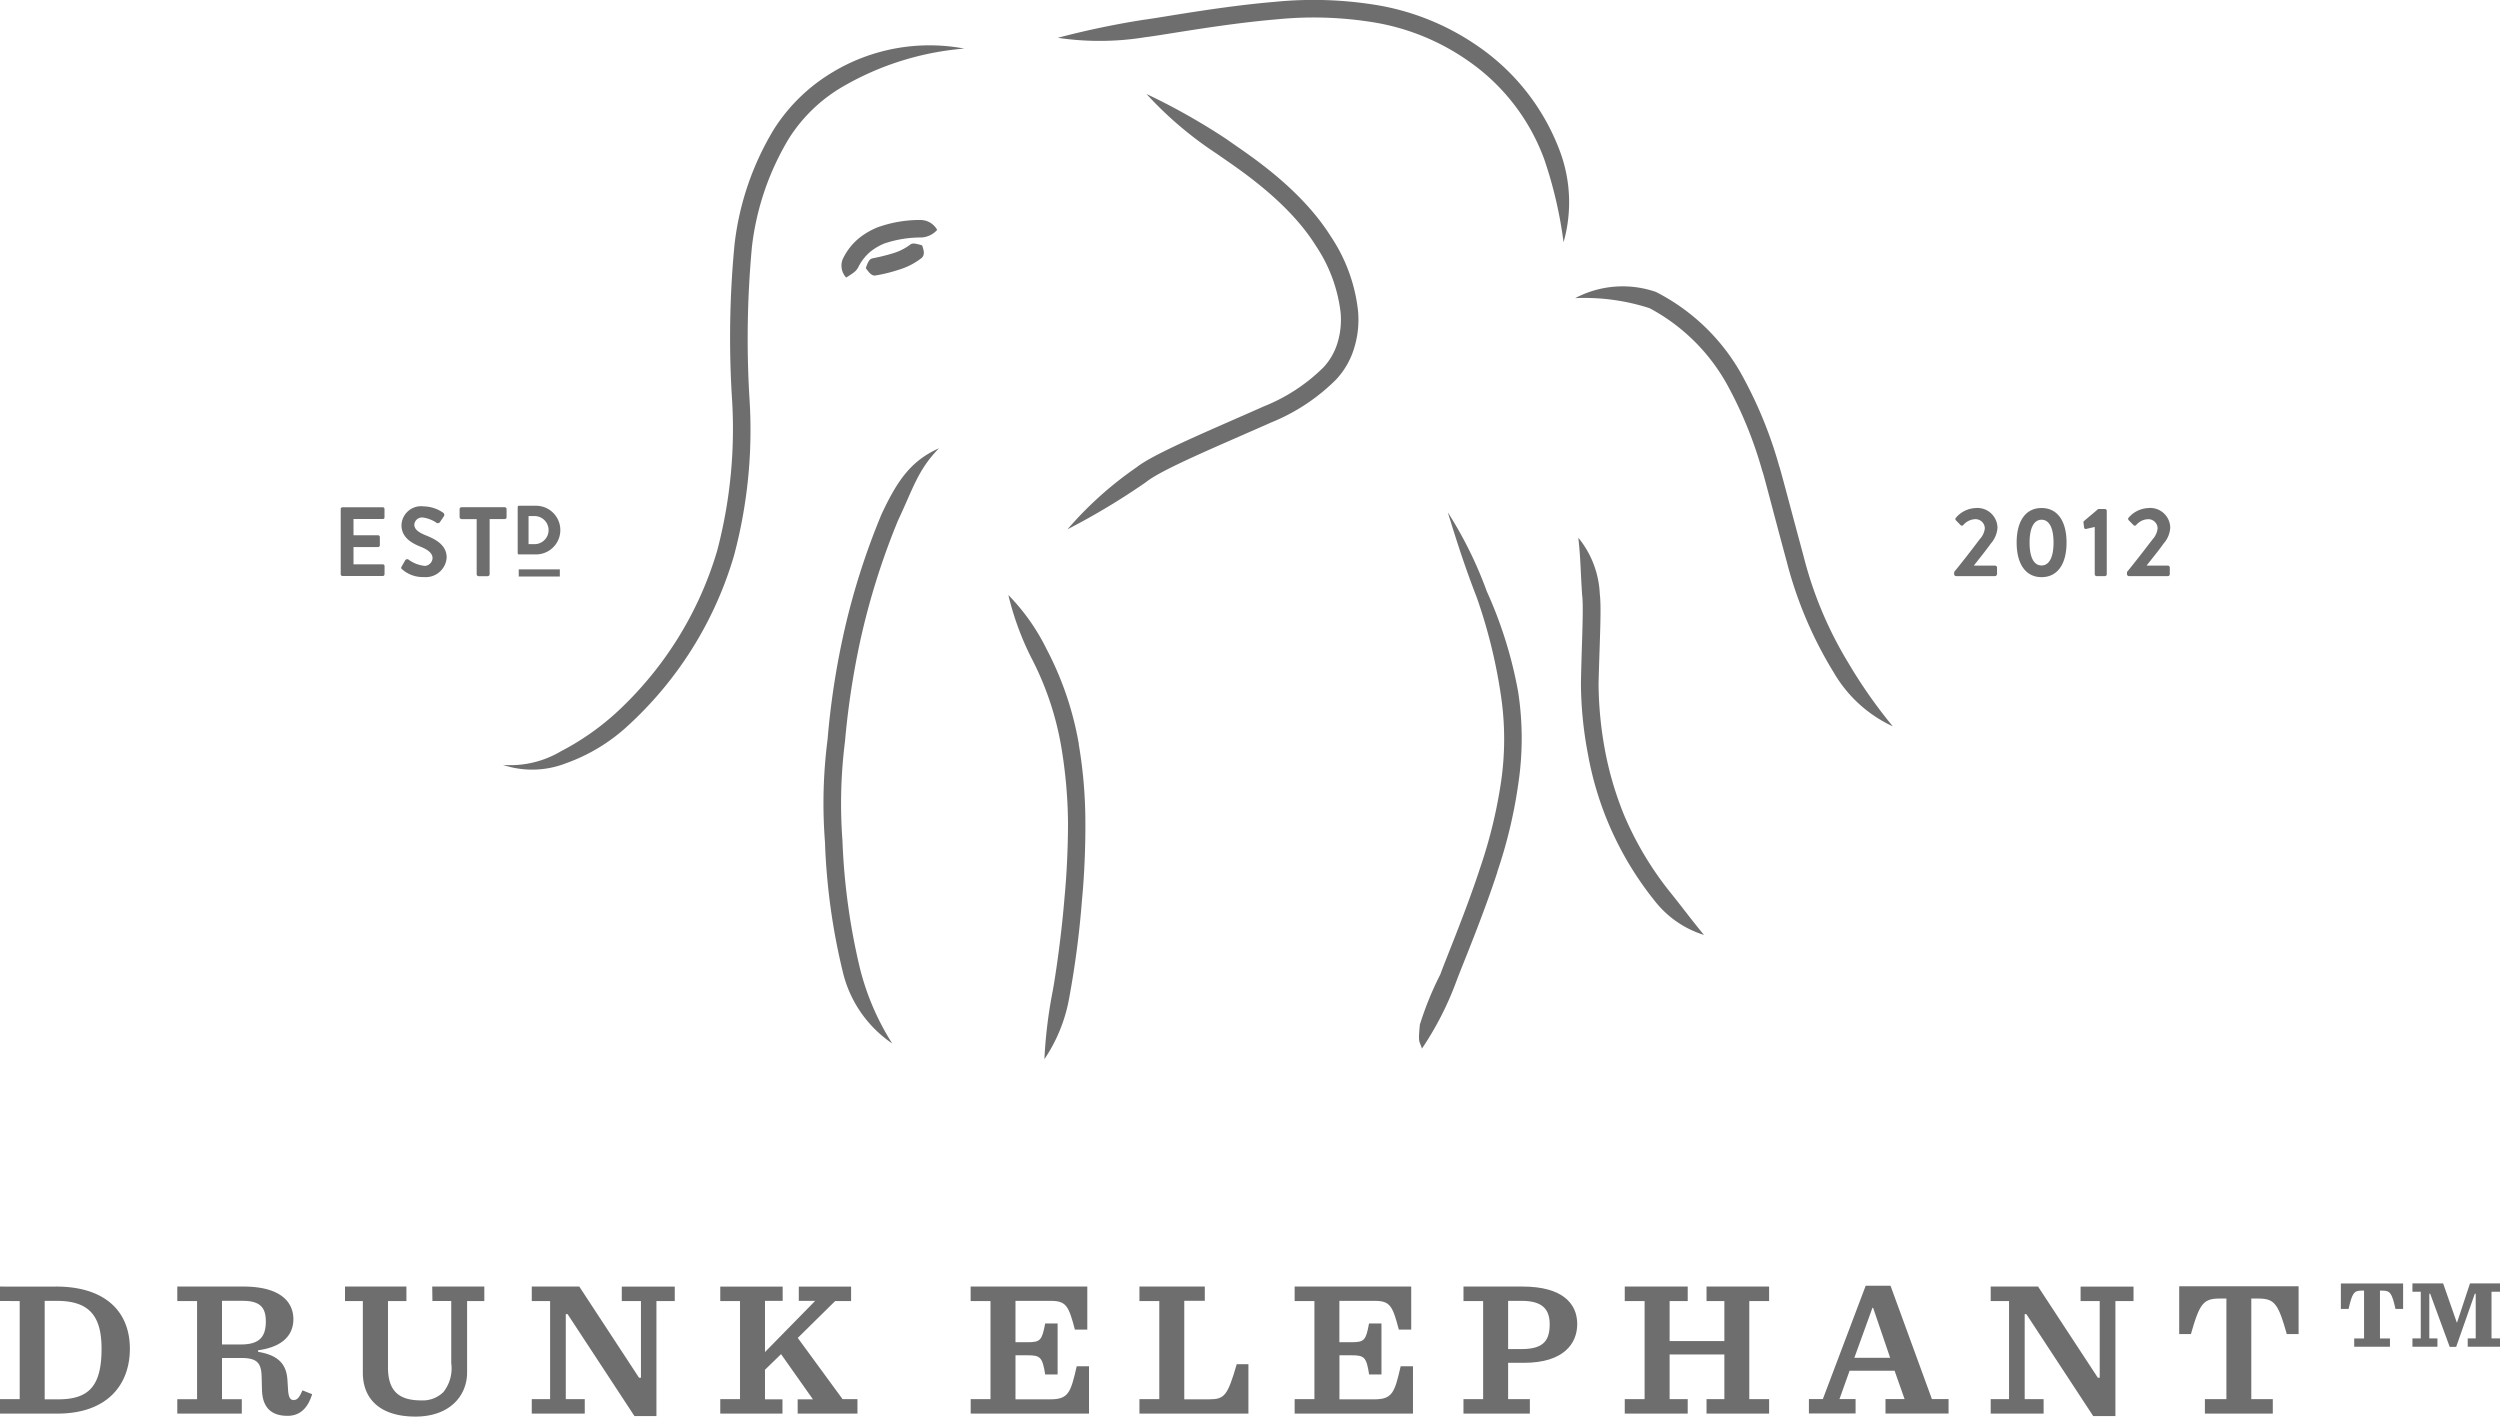
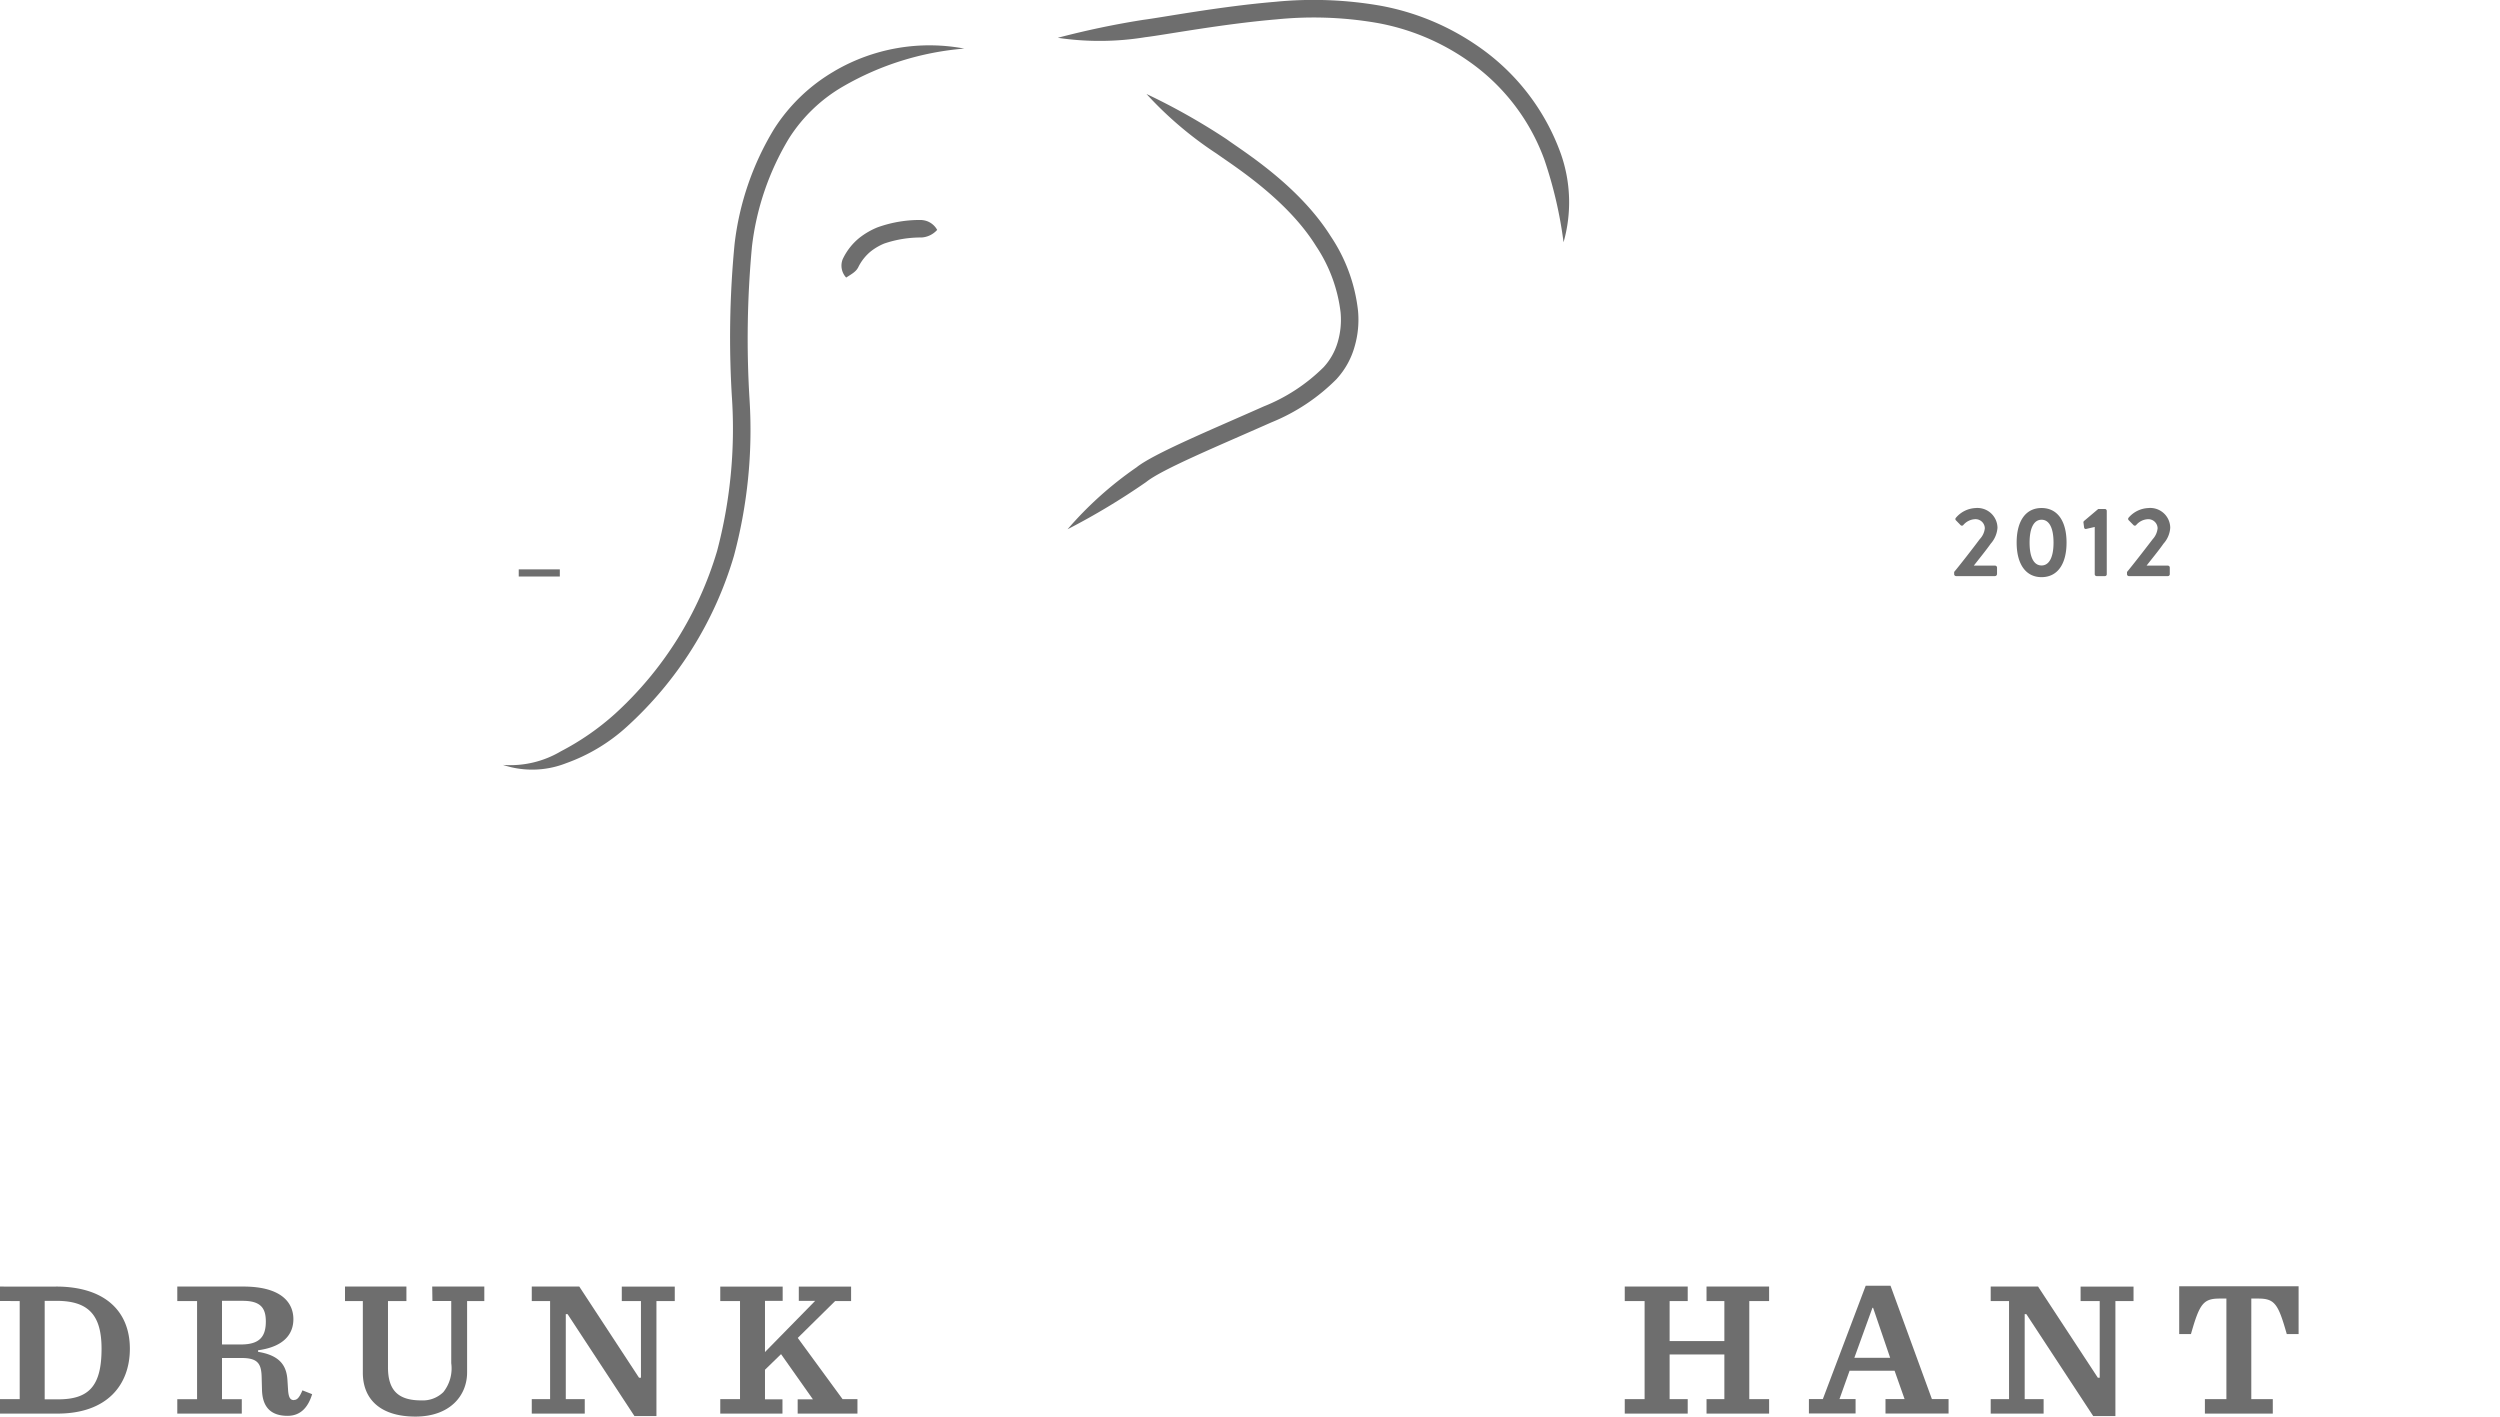
<svg xmlns="http://www.w3.org/2000/svg" width="360" height="204" viewBox="0 0 150 85">
  <g id="full_logomark" transform="translate(0)">
-     <path id="パス_16" data-name="パス 16" d="M139.5,78.331h.462c.218-.946.318-1.1.782-1.1h.147V80.1H140.3v.5h2.146v-.5h-.6V77.232h.147c.471,0,.571.153.785,1.1h.457V76.8H139.5Z" transform="translate(0.952 0.206)" fill="#6e6e6e" fill-rule="evenodd" />
    <g id="グループ_14" data-name="グループ 14" transform="translate(144.746 77.003)">
-       <path id="パス_17" data-name="パス 17" d="M5.465.783V.28h-1.8L2.89,2.625H2.872L2.052.28H.211v.5h.5v2.8h-.5v.5h1.5v-.5H1.224V.9h.052L2.447,4.089h.388L3.955.9h.053V3.582h-.48v.5H5.465v-.5H4.956V.783Z" transform="translate(-0.211 -0.28)" fill="#6e6e6e" fill-rule="evenodd" />
-     </g>
+       </g>
    <path id="パス_18" data-name="パス 18" d="M3.493,83.754H2.681V77.845h.712c1.924,0,2.7.859,2.7,2.872,0,2.237-.755,3.037-2.6,3.037m-.136-6.766H0v.868H1.182v5.886H0v.868H3.445c2.988,0,4.347-1.727,4.347-3.894,0-2.221-1.467-3.729-4.434-3.729m11.1,3.474H13.32V77.844h1.246c1.065,0,1.384.427,1.384,1.238,0,.918-.381,1.38-1.49,1.38M17.637,83.8c-.211,0-.312-.139-.349-.551l-.044-.688c-.062-.843-.466-1.448-1.76-1.657V80.81c1.607-.219,2.119-1.019,2.119-1.867,0-.962-.684-1.956-3.009-1.956H10.637v.871h1.187v5.886H10.637v.866h3.87v-.866H13.32v-2.47H14.5c1,0,1.184.37,1.2,1.184l.019.7c.018,1.138.61,1.586,1.533,1.586.8,0,1.242-.532,1.476-1.3l-.583-.229c-.174.416-.312.576-.5.576m8.3-5.939h1.129v3.729a2.293,2.293,0,0,1-.47,1.737,1.762,1.762,0,0,1-1.325.5c-1.313,0-2-.53-2-1.981V77.857h1.106v-.871H20.7v.871h1.07v4.3c0,1.592,1.056,2.632,3.156,2.632,2.054,0,3.1-1.241,3.1-2.652V77.857h1.033v-.871H25.933Z" transform="translate(0 0.206)" fill="#6e6e6e" fill-rule="evenodd" />
    <path id="パス_19" data-name="パス 19" d="M37.092,77.858h1.15v4.6h-.115l-3.585-5.47H31.691v.87h1.1v5.884h-1.1v.868H34.87v-.868H33.732v-5.1h.108l4.012,6.117h1.319v-6.9h1.1v-.87H37.092Z" transform="translate(0.215 0.206)" fill="#6e6e6e" fill-rule="evenodd" />
    <path id="パス_20" data-name="パス 20" d="M47.576,80.069l2.243-2.212h.957v-.868H47.638v.856h.983l-3.012,3.072V77.845H46.67v-.856H42.926v.868h1.185v5.886H42.926v.868h3.732v-.857H45.609V81.979l.964-.937,1.912,2.712H47.57v.857h3.587v-.868h-.893Z" transform="translate(0.29 0.206)" fill="#6e6e6e" fill-rule="evenodd" />
-     <path id="パス_21" data-name="パス 21" d="M62.511,83.755h-2.07V81.111h.737c.757,0,.879.119,1.045,1.149h.746V79.2h-.746c-.191,1.008-.287,1.127-1.045,1.127h-.737V77.846H62.56c.932,0,1.074.316,1.446,1.725h.744V76.987h-7v.87h1.192v5.886H57.753v.866h7.1V81.771h-.739c-.363,1.6-.5,1.983-1.6,1.983m9.544,0h-1.49V77.844H71.8v-.857H67.878v.87h1.191v5.886H67.878v.866h6.539V81.644h-.7c-.555,1.9-.732,2.109-1.662,2.109m9.892,0H79.879V81.111h.73c.769,0,.891.119,1.049,1.149H82.4V79.2h-.746c-.184,1.008-.28,1.127-1.049,1.127h-.73V77.846H82c.927,0,1.07.316,1.442,1.725h.743V76.987H77.191v.87h1.186v5.886H77.191v.866h7.1V81.771h-.739c-.367,1.6-.5,1.983-1.6,1.983m8.881-3.016H90V77.846h.829c1.3,0,1.664.578,1.664,1.4,0,.916-.314,1.492-1.664,1.492m.037-3.752H87.321v.871H88.5v5.886h-1.18v.866h3.984v-.866H90v-2.18h.946c2.405,0,3.2-1.17,3.2-2.328,0-1.227-.886-2.248-3.28-2.248" transform="translate(0.488 0.206)" fill="#6e6e6e" fill-rule="evenodd" />
    <path id="パス_22" data-name="パス 22" d="M101.735,77.857h1.07v2.4H99.52v-2.4h1.086v-.87H96.828v.87h1.191v5.886H96.828v.866h3.778v-.866H99.52v-2.68h3.285v2.68h-1.07v.866h3.755v-.866H104.3V77.857h1.189v-.87h-3.755Z" transform="translate(0.657 0.206)" fill="#6e6e6e" fill-rule="evenodd" />
    <path id="パス_23" data-name="パス 23" d="M110.53,81.264l1.086-3h.041l1.023,3Zm2.171-4.326h-1.489l-2.571,6.8h-.836v.866h2.8v-.866h-.966l.606-1.7h2.7l.6,1.7H112.4v.866h3.784v-.866h-1Z" transform="translate(0.73 0.206)" fill="#6e6e6e" fill-rule="evenodd" />
    <path id="パス_24" data-name="パス 24" d="M123.884,77.858h1.146v4.6h-.111l-3.587-5.47H118.49v.87h1.1v5.884h-1.1v.868h3.175v-.868h-1.136v-5.1h.1l4.012,6.117h1.331v-6.9h1.088v-.87h-3.177Z" transform="translate(0.952 0.206)" fill="#6e6e6e" fill-rule="evenodd" />
    <path id="パス_25" data-name="パス 25" d="M129.8,80.044h.705c.512-1.8.73-2.13,1.714-2.13h.413v6.033h-1.29v.868h4.074v-.868h-1.29V77.914h.423c.985,0,1.194.328,1.705,2.13h.71v-2.87H129.8ZM118.87,34.457V34.05a.119.119,0,0,0-.122-.112h-1.272c.313-.4.762-.955,1.015-1.317a1.608,1.608,0,0,0,.406-.957,1.205,1.205,0,0,0-1.333-1.18,1.634,1.634,0,0,0-1.161.582.107.107,0,0,0,0,.153l.278.286a.11.11,0,0,0,.163,0,.986.986,0,0,1,.663-.351.562.562,0,0,1,.631.538,1.107,1.107,0,0,1-.305.657c-.39.525-1.141,1.494-1.536,1.968v.139a.118.118,0,0,0,.115.11h2.332a.121.121,0,0,0,.122-.11m2.675-3.272c.464,0,.719.5.719,1.372s-.255,1.372-.719,1.372-.718-.495-.718-1.372.259-1.372.718-1.372m0,3.445c.953,0,1.5-.779,1.5-2.073s-.546-2.075-1.5-2.075-1.494.781-1.494,2.075.549,2.073,1.494,2.073m2.67-2.892.521-.119v2.838a.113.113,0,0,0,.112.11h.51a.109.109,0,0,0,.1-.11v-3.8a.114.114,0,0,0-.1-.116h-.413l-.857.724a.115.115,0,0,0-.027.105l.039.291a.1.1,0,0,0,.115.078m5.051-.075a1.2,1.2,0,0,0-1.329-1.179,1.645,1.645,0,0,0-1.173.582.111.111,0,0,0,.016.153l.281.286a.107.107,0,0,0,.16,0,.98.98,0,0,1,.659-.35.56.56,0,0,1,.629.538,1.127,1.127,0,0,1-.294.657c-.4.525-1.15,1.494-1.543,1.968v.139a.116.116,0,0,0,.12.11h2.329a.117.117,0,0,0,.118-.11V34.05a.116.116,0,0,0-.118-.112h-1.276c.312-.4.767-.955,1.015-1.317a1.564,1.564,0,0,0,.406-.957M49.109,4.271a10.6,10.6,0,0,0-3.617,3.47,17.07,17.07,0,0,0-2.371,6.915,58.719,58.719,0,0,0-.147,9.364,28.691,28.691,0,0,1-.9,9.038,21.5,21.5,0,0,1-6.108,9.755,15.579,15.579,0,0,1-3.261,2.263,5.95,5.95,0,0,1-3.48.818,5.563,5.563,0,0,0,3.785-.1,10.8,10.8,0,0,0,3.647-2.19,22.364,22.364,0,0,0,6.424-10.241,29.174,29.174,0,0,0,.941-9.368,59.665,59.665,0,0,1,.142-9.187A16.193,16.193,0,0,1,46.38,8.314a9.427,9.427,0,0,1,3.261-3.131,17.3,17.3,0,0,1,7.264-2.268,11.29,11.29,0,0,0-7.8,1.356M67.786,2.23c1.173-.142,4.659-.8,7.847-1.067a22.317,22.317,0,0,1,6.03.211,13.773,13.773,0,0,1,5.464,2.27,12.336,12.336,0,0,1,4.579,5.923,25.342,25.342,0,0,1,1.155,4.968,8.768,8.768,0,0,0-.159-5.3A13.272,13.272,0,0,0,87.736,2.78,14.988,14.988,0,0,0,81.861.34,23.382,23.382,0,0,0,75.553.109c-3.287.275-6.759.934-7.921,1.083a51.737,51.737,0,0,0-5.118,1.076,17,17,0,0,0,5.272-.039M79.261,22.721A4.782,4.782,0,0,0,80.323,20.8a5.768,5.768,0,0,0,.207-2.146A9.979,9.979,0,0,0,78.9,14.189c-1.93-3.074-5.268-5.115-6.243-5.829a38.985,38.985,0,0,0-4.82-2.721,22.154,22.154,0,0,0,4.221,3.587c.987.71,4.2,2.719,5.947,5.529a9.086,9.086,0,0,1,1.478,3.985,4.754,4.754,0,0,1-.168,1.775,3.779,3.779,0,0,1-.845,1.512,10.714,10.714,0,0,1-3.6,2.359c-3.071,1.367-6.606,2.831-7.629,3.653A21.745,21.745,0,0,0,63.1,31.757a42.031,42.031,0,0,0,4.714-2.833c.943-.765,4.336-2.169,7.51-3.578a11.714,11.714,0,0,0,3.941-2.625" transform="translate(0.952 0)" fill="#6e6e6e" fill-rule="evenodd" />
    <path id="パス_26" data-name="パス 26" d="M54.984,13.2a7.5,7.5,0,0,0-2.667.441,4.525,4.525,0,0,0-1.079.624,3.64,3.64,0,0,0-1.01,1.289,1.049,1.049,0,0,0,.209,1.1c.4-.256.613-.37.748-.665a2.868,2.868,0,0,1,.721-.9,3.437,3.437,0,0,1,.81-.475,6.831,6.831,0,0,1,2.254-.365,1.369,1.369,0,0,0,.927-.455,1.135,1.135,0,0,0-.913-.59" transform="translate(0.333)" fill="#6e6e6e" fill-rule="evenodd" />
-     <path id="パス_27" data-name="パス 27" d="M54.624,14.587a3.365,3.365,0,0,1-1.024.521,11.84,11.84,0,0,1-1.242.308c-.2.037-.285.231-.411.587.218.308.37.471.578.443a8.962,8.962,0,0,0,1.4-.345,4.092,4.092,0,0,0,1.38-.713c.179-.169.147-.4.021-.752-.37-.1-.562-.155-.7-.05m-1.71,16.128a42.919,42.919,0,0,0-2.362,7.52,47.676,47.676,0,0,0-.9,6.052,29.982,29.982,0,0,0-.156,6.151,38.6,38.6,0,0,0,1.072,7.8,7.191,7.191,0,0,0,2.961,4.286,15.311,15.311,0,0,1-1.949-4.567,39.161,39.161,0,0,1-1.035-7.609A29.718,29.718,0,0,1,50.7,44.4a48.742,48.742,0,0,1,.893-5.932,43.293,43.293,0,0,1,2.295-7.339c.888-1.874,1.187-3.032,2.454-4.316-1.7.752-2.515,1.972-3.422,3.9M64.729,44.554a19.3,19.3,0,0,0-1.958-5.737,12.464,12.464,0,0,0-2.27-3.2,17.309,17.309,0,0,0,1.343,3.7,18.17,18.17,0,0,1,1.836,5.431,28.923,28.923,0,0,1,.4,4.492s.018,2.161-.211,4.554c-.193,2.392-.578,4.967-.751,5.815a28.615,28.615,0,0,0-.454,3.859A9.531,9.531,0,0,0,64.151,59.8a56.077,56.077,0,0,0,.771-5.922c.232-2.42.2-4.65.2-4.648a28.067,28.067,0,0,0-.4-4.675m25.11,7.689a28.931,28.931,0,0,0,1.269-5.322,18.308,18.308,0,0,0-.016-5.518A25.584,25.584,0,0,0,89.208,35.4a24.052,24.052,0,0,0-2.339-4.742c.547,1.782,1.058,3.361,1.74,5.114a31.466,31.466,0,0,1,1.435,5.8,17.717,17.717,0,0,1,.025,5.216,29.089,29.089,0,0,1-1.24,5.139c-.863,2.651-2.061,5.484-2.412,6.459a19.183,19.183,0,0,0-1.226,3.012c-.11,1.163-.03.932.126,1.435a18.869,18.869,0,0,0,2.077-4.072c.358-.951,1.556-3.8,2.445-6.512m23.729-8.753a29.555,29.555,0,0,1-2.656-3.786,23.3,23.3,0,0,1-2.7-6.432c-.755-2.788-1.432-5.386-1.457-5.381a25.58,25.58,0,0,0-2.125-5.265,12.256,12.256,0,0,0-5.277-5.2,6.1,6.1,0,0,0-4.841.373,12.685,12.685,0,0,1,4.467.605,11.527,11.527,0,0,1,4.735,4.741,24.584,24.584,0,0,1,2.029,5.045c.03-.011.677,2.527,1.448,5.37a24.235,24.235,0,0,0,2.839,6.709,7.953,7.953,0,0,0,3.54,3.224m-11.32,12.526c-.811-.978-1.27-1.624-2.149-2.712a19.694,19.694,0,0,1-2.644-4.463,20.081,20.081,0,0,1-1.15-3.875,22.569,22.569,0,0,1-.393-4.035c.046-2.125.188-4.551.074-5.374A5.714,5.714,0,0,0,94.7,32.181c.142,1.261.131,2.038.229,3.441.1.761-.036,3.08-.073,5.31a23.073,23.073,0,0,0,.42,4.229,19.543,19.543,0,0,0,4,8.8,6.016,6.016,0,0,0,2.968,2.054M23.073,34.372v-.484a.1.1,0,0,0-.1-.11H21.21V32.742h1.466a.111.111,0,0,0,.115-.11v-.491a.114.114,0,0,0-.115-.11H21.21v-.973h1.76a.1.1,0,0,0,.1-.112v-.48a.107.107,0,0,0-.1-.114H20.551a.111.111,0,0,0-.108.114v3.9a.11.11,0,0,0,.108.112H22.97a.106.106,0,0,0,.1-.112m2.342-.507a1.925,1.925,0,0,1-.9-.366.142.142,0,0,0-.2.041l-.209.368c-.055.094-.035.123.025.174a1.872,1.872,0,0,0,1.3.464A1.257,1.257,0,0,0,26.8,33.374c0-.759-.663-1.1-1.242-1.332-.48-.194-.7-.379-.7-.66a.467.467,0,0,1,.523-.413,1.915,1.915,0,0,1,.822.324.156.156,0,0,0,.207-.071l.227-.336a.15.15,0,0,0-.039-.2A2.107,2.107,0,0,0,25.42,30.3a1.176,1.176,0,0,0-1.331,1.133c0,.692.553,1.049,1.111,1.273.5.2.753.409.753.708a.493.493,0,0,1-.537.455m2.275-2.806H28.6v3.313a.117.117,0,0,0,.113.112h.548a.12.12,0,0,0,.117-.112V31.059h.907a.109.109,0,0,0,.11-.112v-.48a.113.113,0,0,0-.11-.117H27.691a.118.118,0,0,0-.115.117v.48a.114.114,0,0,0,.115.112m4.022-.177h.4a.843.843,0,0,1,0,1.684h-.4Zm-.578,2.3H32.16a1.46,1.46,0,1,0,0-2.92H31.134a.077.077,0,0,0-.073.08v2.763a.076.076,0,0,0,.073.078Z" transform="translate(0 0.083)" fill="#6e6e6e" fill-rule="evenodd" />
    <path id="パス_28" data-name="パス 28" d="M30.923,34.508h2.465v-.429H30.923Z" transform="translate(0.201 0.083)" fill="#6e6e6e" fill-rule="evenodd" />
  </g>
</svg>